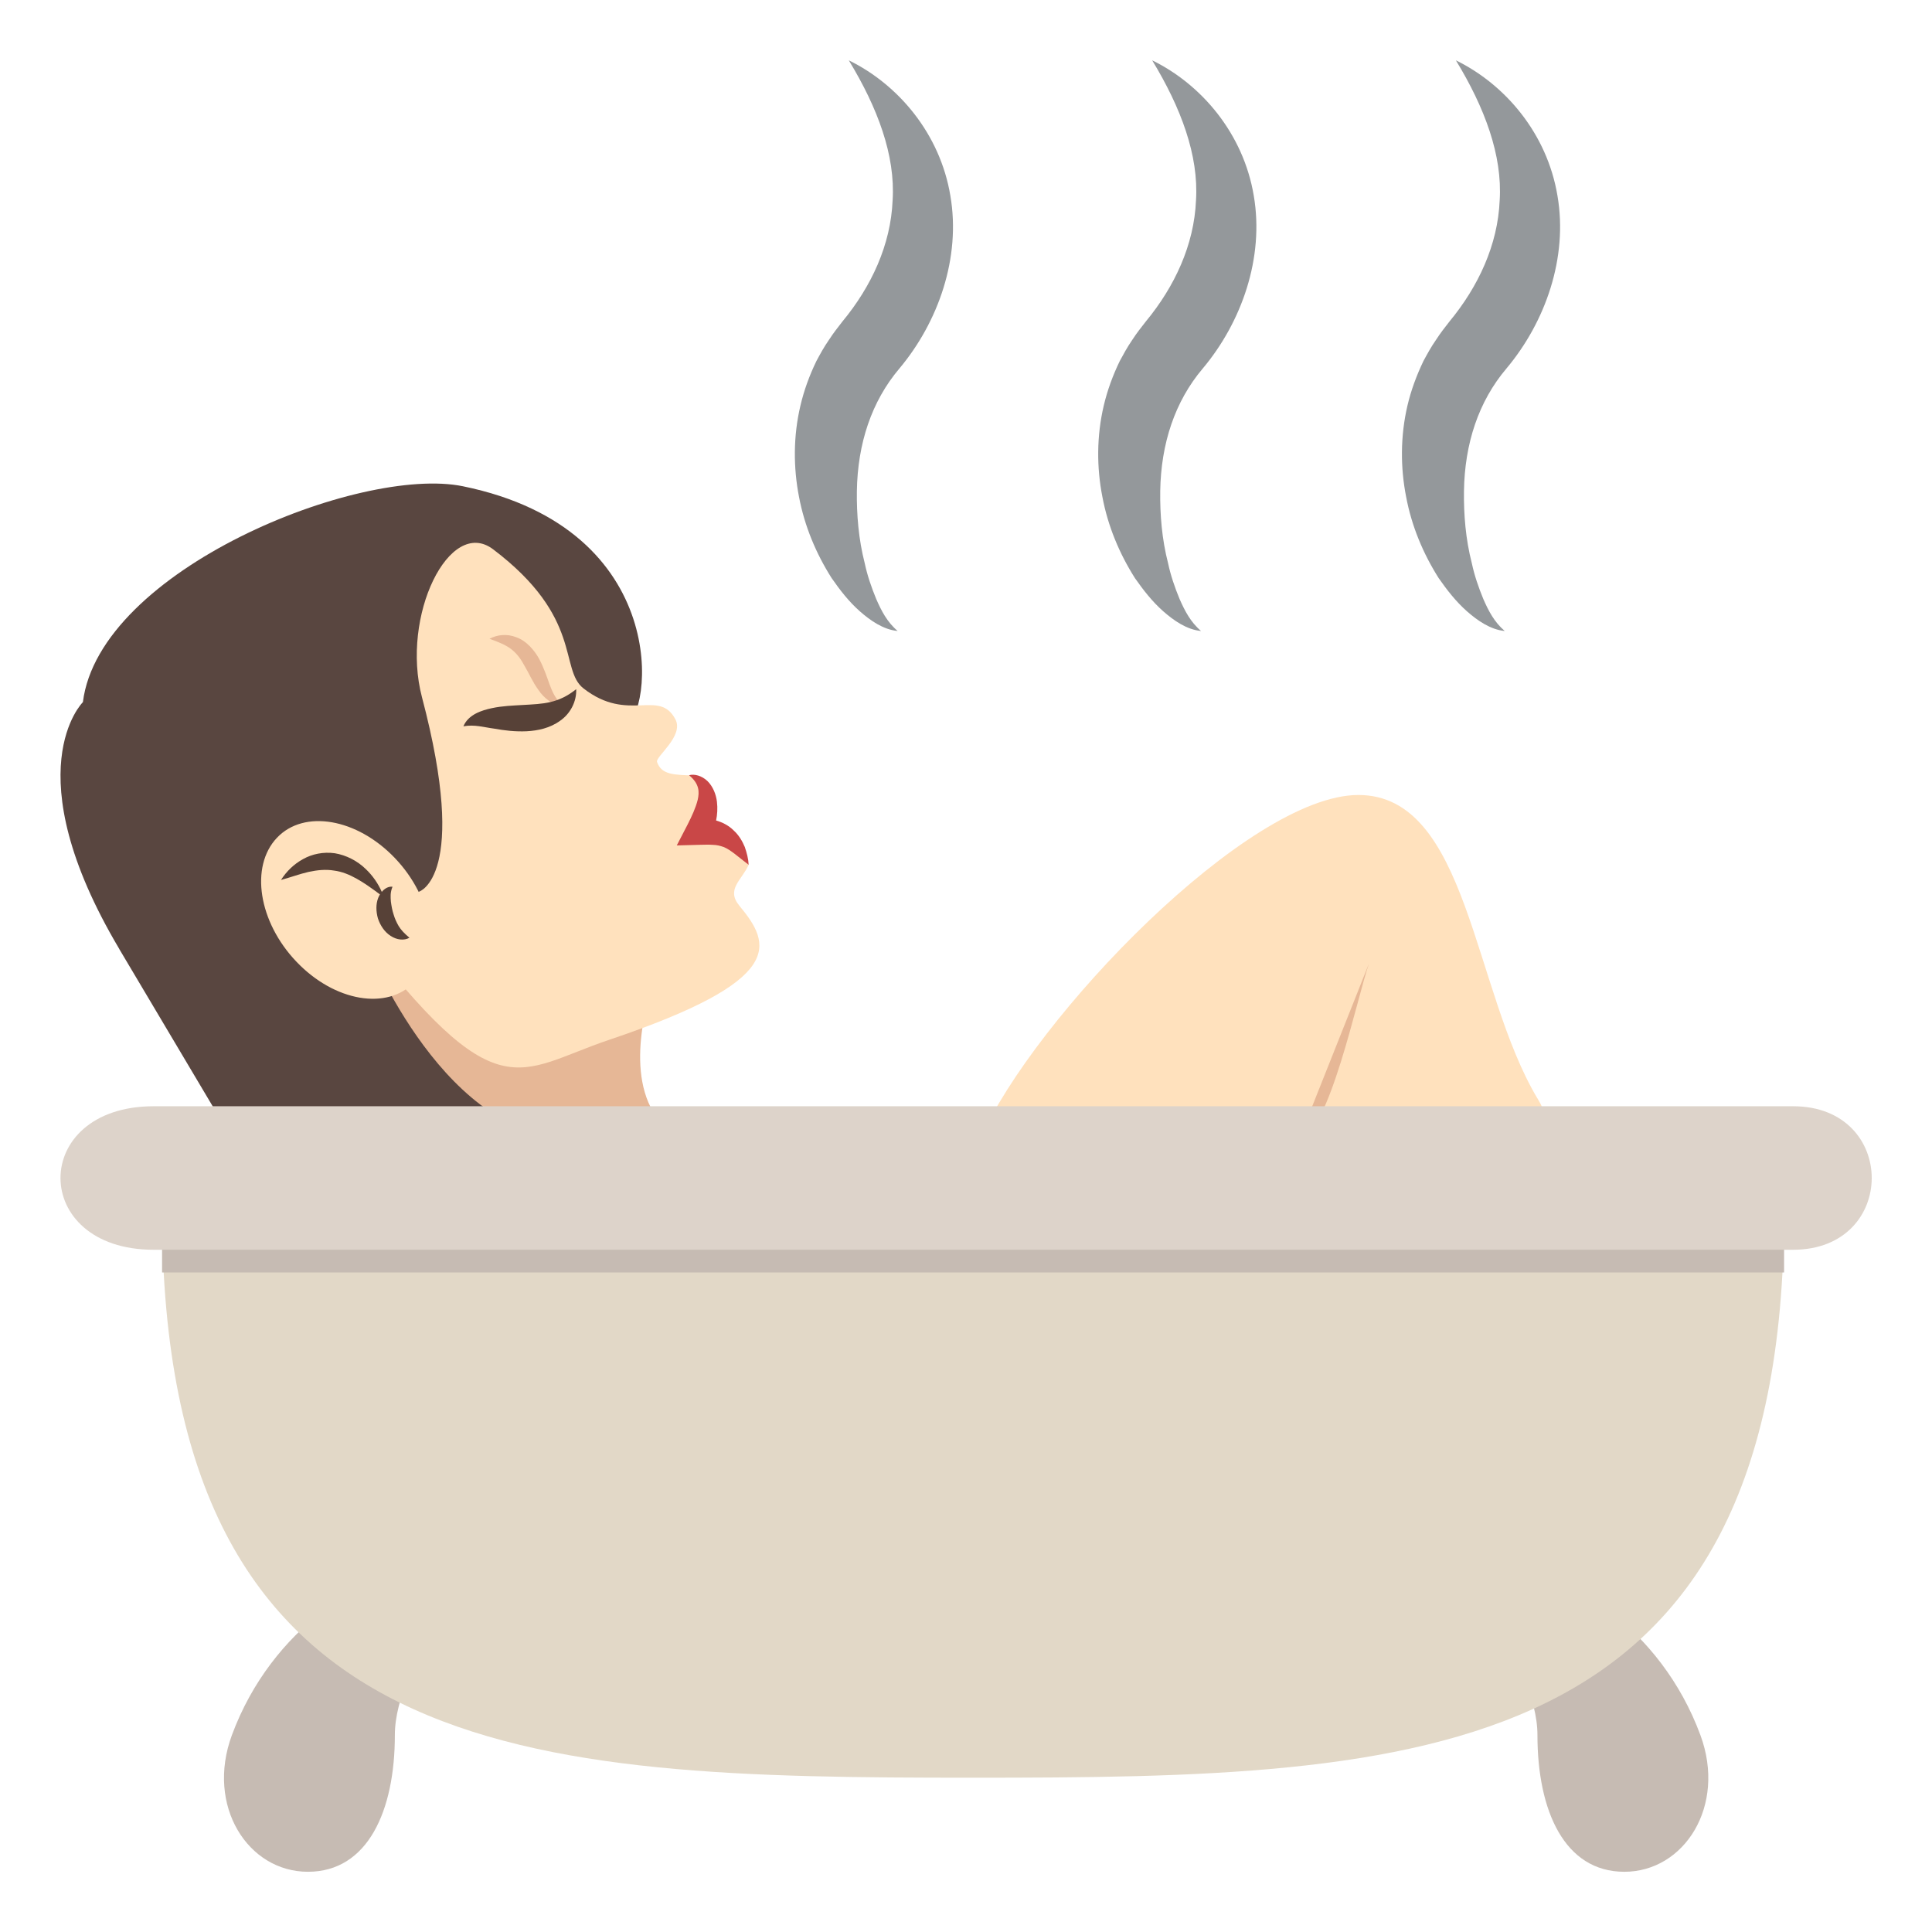
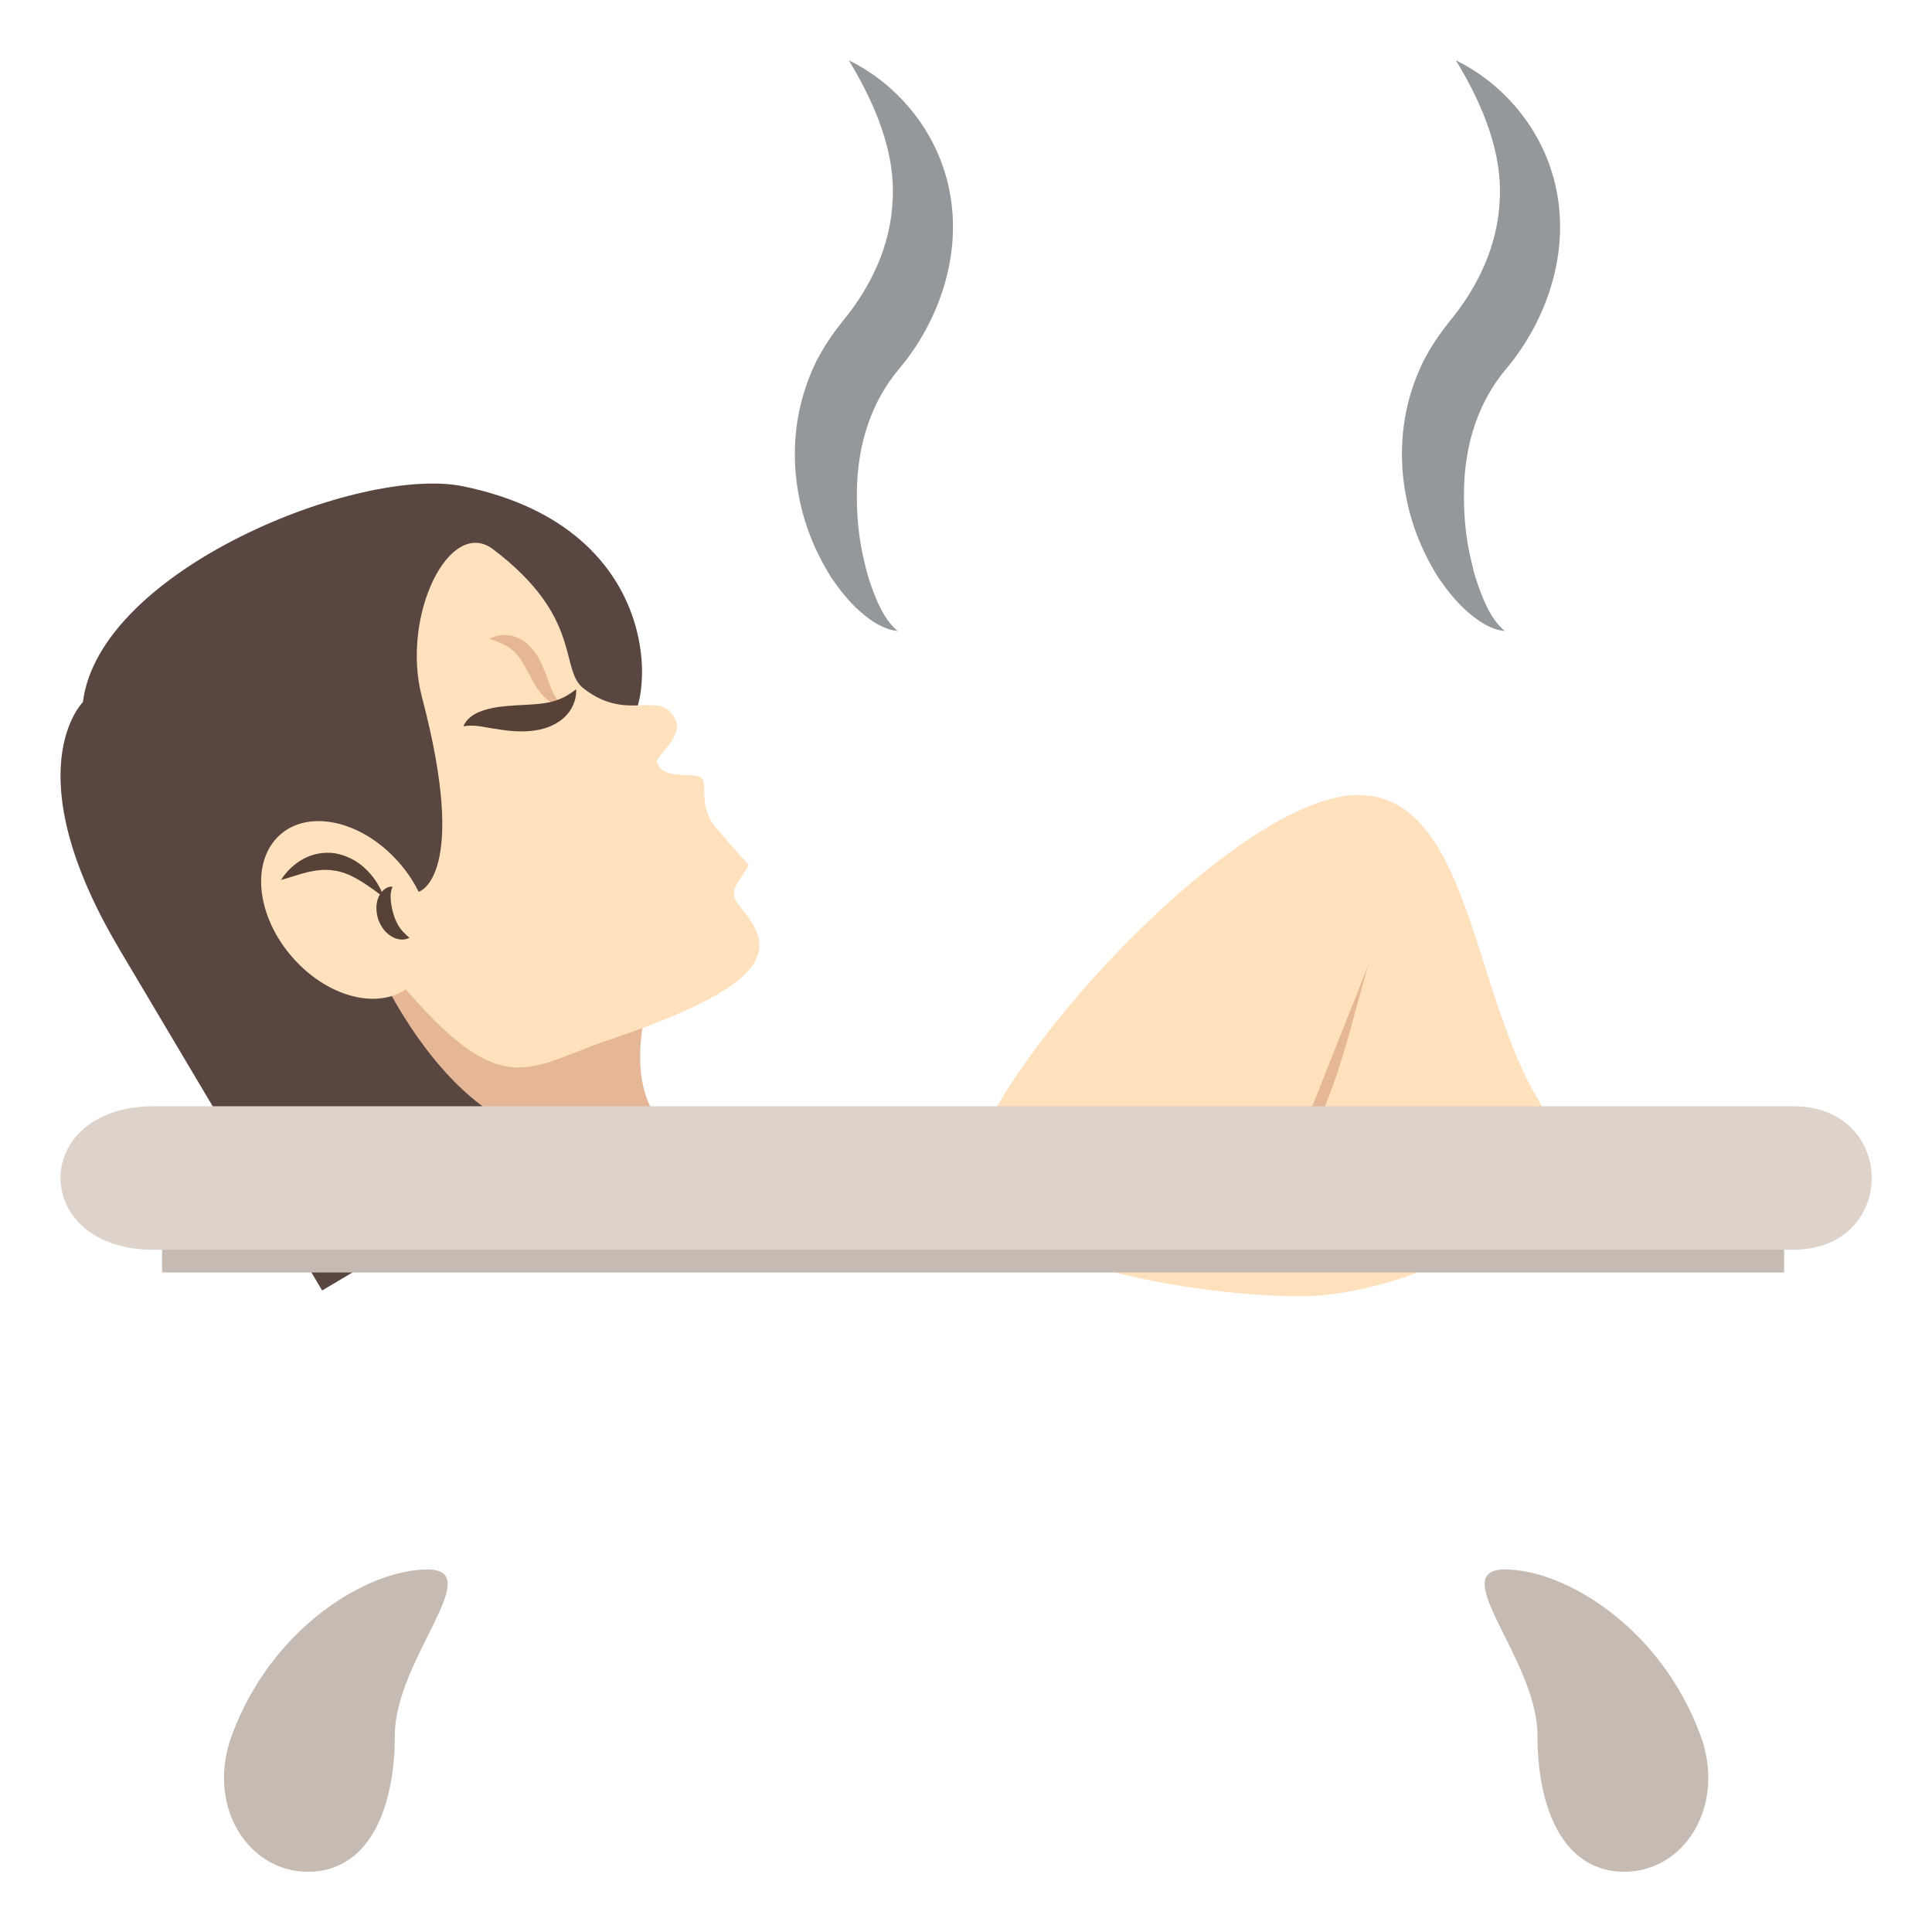
<svg xmlns="http://www.w3.org/2000/svg" viewBox="0 0 64 64" enable-background="new 0 0 64 64">
  <g fill="#94989b">
    <path d="m28.12 2c1.63.796 3.02 2.424 3.362 4.483.354 2.054-.401 4.188-1.689 5.725-.924 1.091-1.383 2.487-1.408 4.059-.01.778.056 1.595.26 2.39.086.405.221.798.381 1.186.168.384.36.764.71 1.059-.471-.043-.901-.342-1.255-.654-.362-.32-.657-.701-.933-1.099-.514-.81-.896-1.719-1.08-2.691-.189-.97-.192-2.01.047-3.02.118-.506.298-1 .53-1.479.126-.234.246-.457.415-.7.184-.28.262-.366.449-.612.952-1.152 1.599-2.532 1.66-4.01.095-1.491-.499-3.071-1.449-4.634" />
-     <path d="m38.17 2c1.629.796 3.02 2.424 3.363 4.483.352 2.056-.402 4.189-1.691 5.725-.924 1.091-1.383 2.487-1.408 4.059-.01.778.055 1.595.26 2.39.086.405.221.798.381 1.186.17.384.361.764.711 1.059-.471-.043-.9-.342-1.254-.654-.363-.32-.658-.701-.936-1.097-.514-.812-.896-1.721-1.078-2.693-.191-.97-.193-2.01.045-3.02.119-.506.299-1 .531-1.479.127-.234.246-.456.414-.7.184-.28.262-.366.451-.612.951-1.152 1.598-2.532 1.66-4.01.094-1.491-.5-3.071-1.449-4.634" />
    <path d="m48.23 2c1.631.796 3.02 2.424 3.363 4.483.354 2.056-.402 4.189-1.691 5.725-.924 1.091-1.383 2.487-1.406 4.059-.01.778.055 1.595.26 2.39.086.405.221.798.381 1.186.168.384.361.764.709 1.059-.469-.043-.9-.342-1.254-.654-.361-.32-.658-.701-.934-1.097-.514-.812-.896-1.721-1.078-2.693-.191-.97-.193-2.01.043-3.02.119-.508.301-1 .531-1.48.127-.234.246-.456.416-.7.182-.278.26-.366.449-.612.951-1.152 1.598-2.532 1.66-4.01.094-1.491-.497-3.071-1.449-4.634" />
  </g>
  <path fill="#ffe1bd" d="m50.928 36.38c2.18 3.65-4.203 6.561-7.848 6.561-3.641 0-12.35-1.303-10.622-5.188 1.815-4.076 8.897-11.418 12.54-11.418 3.641 0 3.783 6.451 5.93 10.05" />
  <g fill="#e6b796">
    <path d="m45.35 31.915c-.387 1.095-1.328 5.667-2.322 5.841" />
    <path d="m21.636 32.598l-11.793-.186c0 0 3.543 3.309 4.756 8l7.04-3.574c-.976-1.647 0-4.242 0-4.242" />
  </g>
  <path fill="#594640" d="m3.953 31.438c-3.51-5.909-1.207-8.179-1.207-8.179.545-4.383 9.176-7.85 12.588-7.151 6.982 1.428 6.285 7.626 5.361 7.955l-8.51 7.313c0 0 2.607 6.605 7 6.312l-8.514 5.061-6.72-11.311" />
  <path fill="#ffe1bd" d="m20.18 34.445c-3.063 1.031-3.684 2.449-8.359-3.683l2.061-1.225c0 0 1.666-.498.096-6.442-.709-2.693.914-5.99 2.357-4.899 2.998 2.269 2.18 3.976 2.996 4.61 1.486 1.156 2.502-.004 3.043 1.023.291.554-.668 1.239-.609 1.412.15.434.57.424 1.234.45.662.025-.025.855.732 1.744.758.889 1.07 1.211 1.07 1.211-.229.516-.76.813-.307 1.359 1.059 1.277 1.575 2.458-4.314 4.44" />
  <path fill="#e6b796" d="m18.634 23.359c-.246-.214-.336-.444-.434-.701-.092-.26-.186-.542-.342-.835-.156-.283-.416-.591-.75-.712-.324-.127-.641-.084-.893.049.289.106.545.203.73.352.186.147.318.33.443.567.137.229.252.506.445.772.176.265.495.538.801.508" />
  <path fill="#ffe1bd" d="m9.82 31.858c1.258 1.322 3.01 1.623 3.908.675.902-.947.615-2.787-.645-4.107-1.258-1.318-3.01-1.622-3.908-.674-.902.95-.613 2.788.645 4.106" />
  <path fill="#574137" d="m10.04 28.458c.299-.168.67-.246 1.051-.193.379.063.748.252 1.025.523.229.217.408.477.531.756.092-.107.215-.186.355-.17-.08.195-.064.346-.053.496.02.148.045.291.09.424.039.135.094.256.166.381.074.123.186.246.359.389-.176.1-.42.074-.623-.061-.207-.131-.348-.355-.422-.58-.064-.229-.072-.467.008-.676.016-.041.037-.08.059-.119-.529-.393-1.01-.725-1.52-.789-.273-.047-.555-.018-.848.045-.289.066-.582.176-.91.266.185-.29.429-.526.732-.692" />
-   <path fill="#c94747" d="m22.777 27.315c.141-.278.27-.556.336-.822.057-.257.061-.526-.287-.813.178-.05.424.017.609.193.186.183.285.445.314.68.027.226.012.433-.027.627.199.056.414.162.576.324.18.162.293.361.373.551.068.197.119.387.129.592-.324-.242-.596-.5-.832-.59-.119-.041-.217-.066-.346-.07-.127-.01-.271-.006-.424-.002l-.779.021.358-.691" />
  <path fill="#574137" d="m15.351 24.06c.371-.068.676.033 1.021.077.342.062.699.104 1.074.087.371-.02.771-.103 1.104-.345.338-.23.555-.636.537-1.049-.598.479-1.1.485-1.762.523-.324.02-.674.029-1.033.106-.339.072-.781.213-.941.601" />
  <g fill="#c6bbb3">
    <path d="m13.08 57.48c0 2.5-.893 4.525-2.879 4.525-1.988 0-3.385-2.182-2.52-4.525 1.32-3.572 4.49-5.49 6.479-5.49 1.986-.001-1.08 2.992-1.08 5.49" />
    <path d="m50.93 57.48c0 2.5.893 4.525 2.879 4.525s3.385-2.182 2.52-4.525c-1.318-3.572-4.49-5.49-6.477-5.49-1.989-.001 1.078 2.992 1.078 5.49" />
  </g>
-   <path fill="#e2d8c7" d="m59.1 40.1c0 18.416-12.03 18.789-26.866 18.789-14.836 0-26.865-.373-26.865-18.789h53.731" />
  <path fill="#c6bbb3" d="m5.369 40.961h53.731v1.191h-53.731z" />
  <path fill="#ddd3ca" d="m59.4 41.4h-54.31c-4.115 0-4.115-4.754 0-4.754h54.31c3.471 0 3.471 4.754 0 4.754" />
</svg>